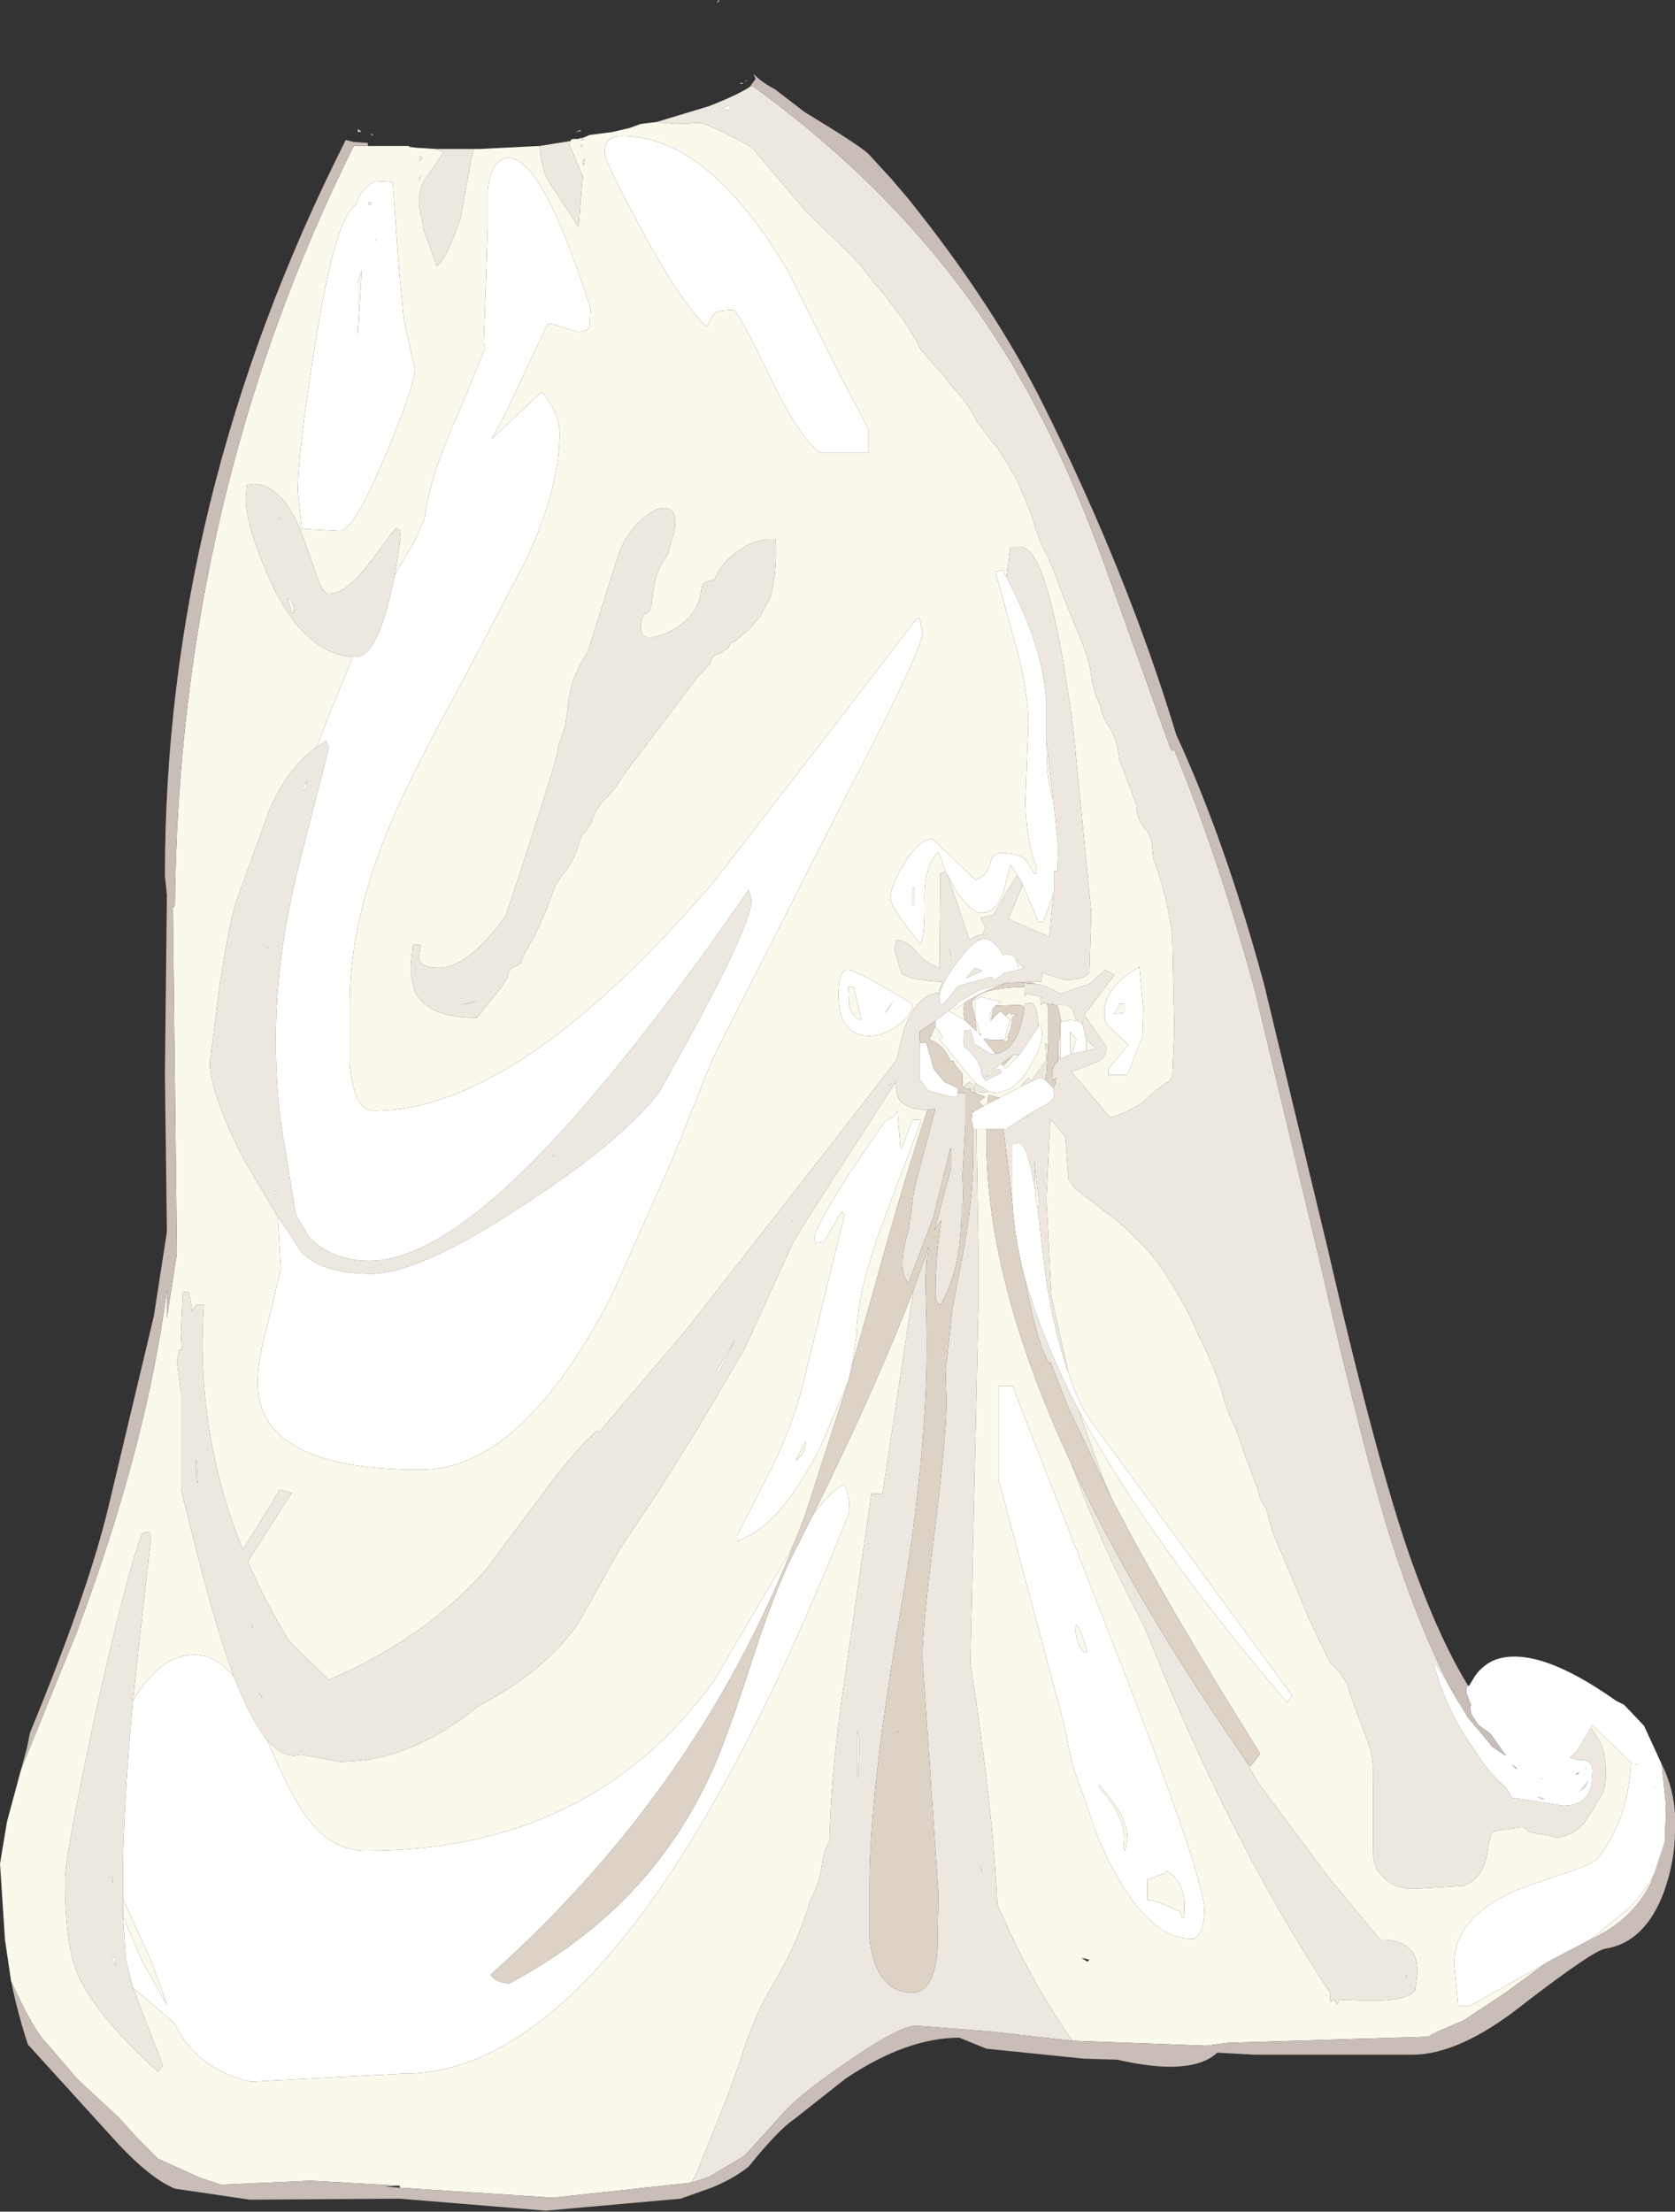
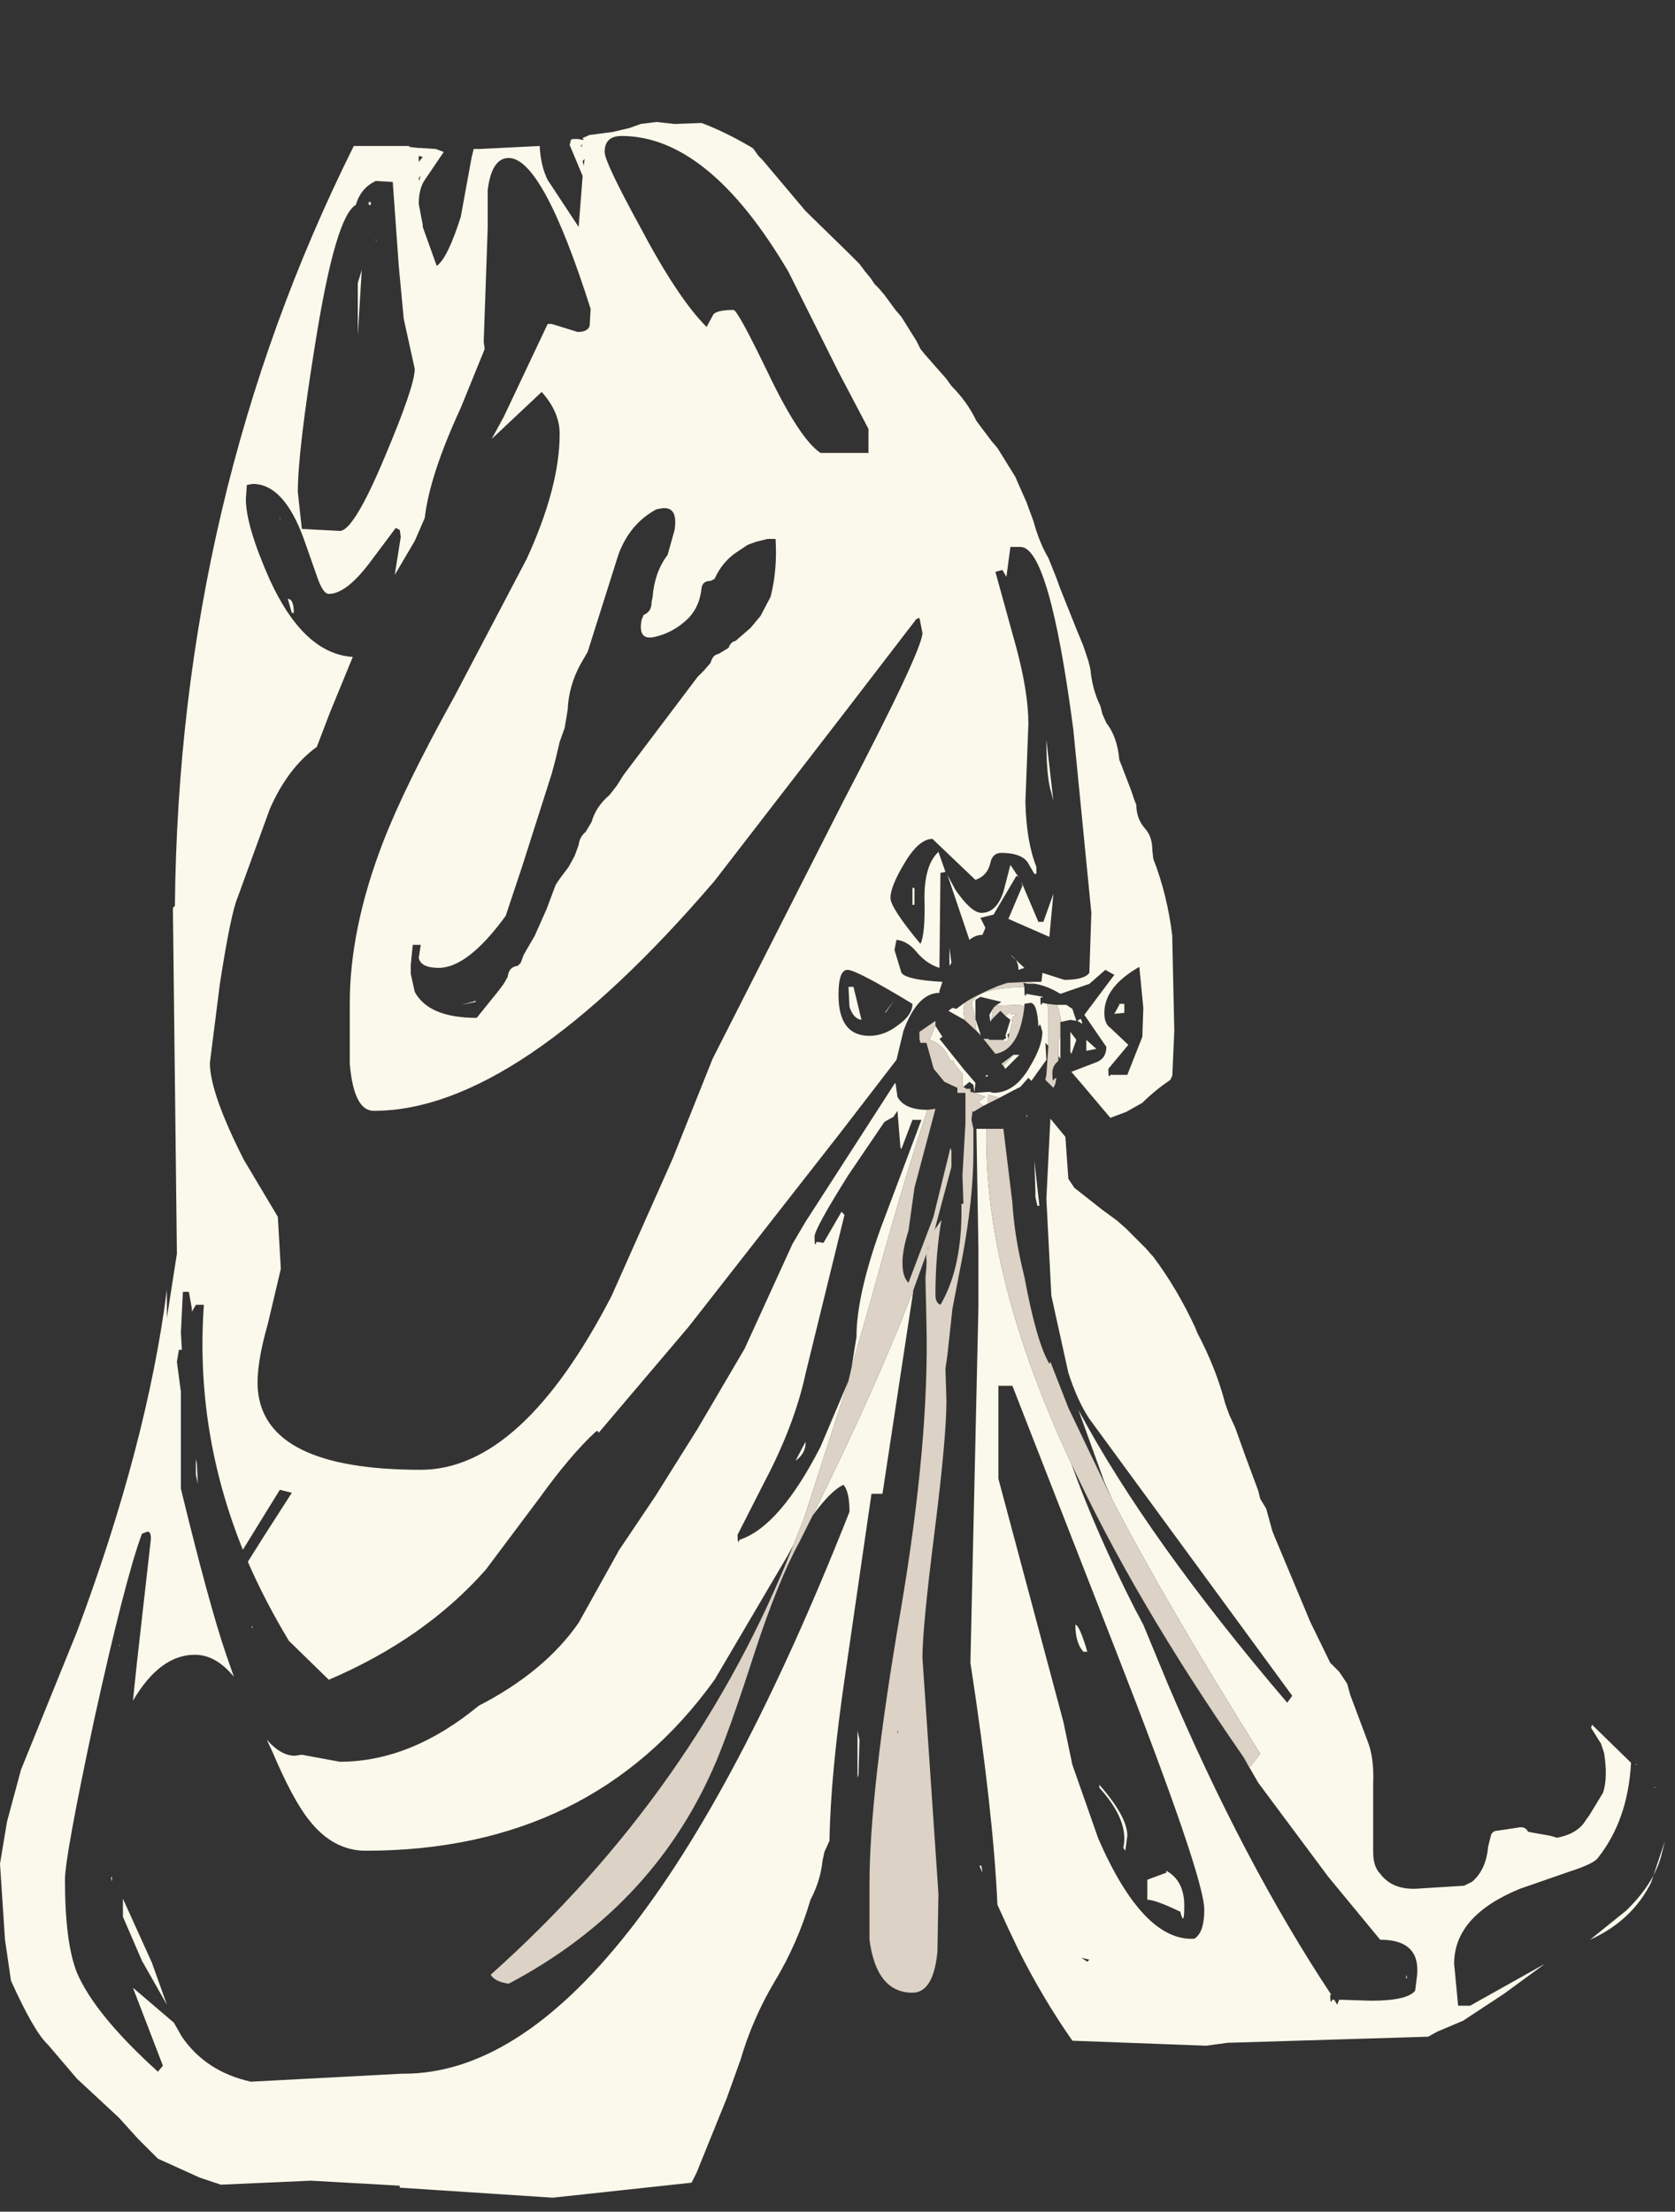
<svg xmlns="http://www.w3.org/2000/svg" height="110.6px" width="83.8px">
  <rect width="100%" height="100%" fill="#333333" stroke="none" />
  <g transform="matrix(1.0, 0.0, 0.0, 1.0, 0.0, 0.0)">
-     <path d="M73.45 85.9 L72.9 85.0 71.9 83.3 71.75 83.3 Q72.45 85.75 73.8 87.55 74.5 88.7 75.35 89.4 L75.65 89.9 76.65 90.05 78.2 90.3 Q79.65 90.3 79.65 88.85 79.8 88.0 79.1 88.0 L79.1 88.05 78.55 87.9 78.9 87.55 79.6 86.4 80.1 87.2 80.25 87.65 Q80.45 88.9 80.2 89.65 L79.5 90.8 79.35 91.0 Q78.95 91.7 77.9 91.9 L77.55 91.8 76.7 91.65 76.45 91.6 Q76.3 91.3 75.9 91.4 L74.9 91.55 Q74.7 91.55 74.6 91.75 L74.45 92.35 Q74.35 93.5 73.65 94.1 L73.25 94.3 70.85 94.45 Q69.65 94.5 69.05 93.7 68.7 93.35 68.7 92.6 L68.7 89.2 Q68.75 87.95 68.45 87.15 L67.55 84.75 67.4 84.2 67.0 83.6 66.55 83.15 65.55 81.1 63.75 76.8 63.65 76.55 63.35 75.45 63.05 74.95 62.95 74.55 62.3 72.8 61.8 71.4 61.5 70.75 61.3 70.2 Q60.85 68.45 59.9 66.65 L59.8 66.4 Q58.9 64.45 57.7 62.85 L57.3 62.4 56.35 61.45 55.9 61.05 55.15 60.5 53.75 59.4 53.45 58.95 53.3 56.85 52.6 56.0 52.55 55.95 52.35 59.95 52.6 64.8 53.45 68.65 Q52.8 66.8 52.35 64.1 L51.9 60.3 52.0 60.3 51.75 58.05 51.75 58.1 51.8 59.55 Q51.4 57.15 50.95 57.15 L50.65 57.2 50.65 59.7 50.65 60.15 50.2 56.45 50.35 56.45 51.35 55.8 51.35 55.9 51.4 55.75 52.5 55.15 52.75 54.85 52.7 54.4 52.8 54.2 52.85 53.9 52.75 53.95 Q52.65 54.2 52.65 53.65 52.65 53.3 52.95 53.05 L52.95 52.8 53.05 52.95 53.6 52.7 54.35 52.55 54.85 52.45 54.35 52.0 54.3 51.8 54.15 51.2 54.1 51.0 54.05 50.95 53.9 51.05 53.85 51.05 53.65 50.45 53.35 50.25 52.85 50.25 52.4 50.2 52.15 50.15 Q52.05 50.45 52.05 49.9 L52.2 49.85 51.35 49.7 Q51.25 50.0 51.25 49.4 L51.25 49.35 51.2 49.15 51.45 49.2 51.8 49.2 Q52.4 49.3 53.05 49.7 L54.5 49.2 55.3 48.5 55.75 48.75 54.25 50.75 55.35 52.35 Q55.35 52.9 54.9 53.1 L53.6 53.6 54.2 54.3 55.55 55.9 56.35 55.6 57.15 55.15 Q57.75 54.55 58.55 54.0 L58.65 53.8 58.75 51.55 58.65 47.0 58.65 46.8 Q58.4 44.75 57.7 42.95 L57.65 42.5 Q57.65 41.85 57.3 41.45 56.85 40.95 56.85 40.25 L56.75 40.0 56.6 39.55 56.1 38.25 56.0 38.0 Q55.9 36.85 55.35 36.15 L55.15 35.7 55.05 35.3 Q54.65 34.5 54.55 33.45 L54.45 33.05 54.2 32.3 53.85 31.45 53.05 29.45 52.85 28.9 52.45 27.9 Q52.0 27.15 51.7 26.05 L51.35 25.1 50.95 24.2 50.8 23.85 49.9 22.4 49.6 22.05 48.85 21.05 Q48.4 20.1 47.6 19.3 L47.35 18.95 46.25 17.7 46.05 17.45 45.85 17.05 45.1 15.85 44.8 15.5 44.25 14.75 43.95 14.4 43.75 14.2 43.55 13.9 43.3 13.6 43.0 13.2 42.45 12.65 40.3 10.55 38.15 8.0 37.95 7.8 37.7 7.45 37.65 7.4 Q36.3 6.6 35.1 6.15 L33.75 6.2 32.85 6.1 35.5 5.3 Q37.0 4.7 37.5 4.35 L37.65 4.3 Q47.05 11.1 51.9 20.5 53.75 23.95 55.55 29.05 L58.6 37.55 58.75 37.5 Q60.95 42.85 62.8 49.6 L65.95 62.75 Q68.45 73.65 69.85 77.8 71.6 83.05 73.45 85.9 M79.35 88.45 L79.3 88.45 79.35 88.4 79.35 88.45 M78.95 88.7 L78.95 88.65 79.0 88.6 79.0 88.65 78.95 88.7 M21.8 7.45 L23.7 7.45 23.6 7.85 23.05 10.85 Q22.4 12.9 21.85 13.3 L21.15 11.35 21.15 11.25 20.95 10.2 Q20.95 9.45 21.25 9.0 L22.2 7.6 21.8 7.45 M27.0 7.3 L28.55 7.05 28.5 7.25 29.15 8.8 28.95 11.35 27.4 9.0 Q27.05 8.3 27.0 7.3 M28.9 6.95 L29.05 6.9 29.15 6.9 29.2 7.0 28.9 6.95 M36.2 5.4 L36.05 5.45 36.55 5.5 36.5 5.25 36.2 5.4 M13.9 60.85 L12.2 58.0 Q10.5 54.65 10.5 53.15 L11.0 49.2 Q11.55 45.65 11.9 44.85 L13.5 40.45 Q14.4 38.4 15.85 37.35 L16.3 37.05 16.45 37.4 15.1 42.7 Q13.8 47.6 13.8 51.95 13.8 54.45 14.1 56.45 L14.8 60.75 15.45 61.85 Q16.6 63.05 18.5 63.05 22.75 63.05 29.95 54.45 33.65 50.05 37.45 44.5 L37.6 45.0 Q37.6 46.45 32.95 54.65 30.95 57.2 26.05 60.35 20.95 63.7 18.55 63.7 15.95 63.7 14.95 62.45 L14.6 61.85 13.9 60.85 M17.65 32.85 Q15.2 32.7 13.5 29.0 12.3 26.3 12.3 24.95 L12.35 24.25 12.65 24.2 Q14.2 24.2 15.2 26.95 L15.85 28.8 Q16.15 29.7 16.45 29.7 17.3 29.7 18.45 28.2 L19.8 26.4 20.0 26.5 20.05 26.85 19.75 28.75 Q18.95 32.85 17.8 32.85 L17.65 32.85 M37.4 27.25 L37.8 27.1 38.4 26.95 38.8 26.95 Q38.9 28.5 38.55 29.85 L38.05 30.8 37.55 31.4 36.8 32.05 Q36.55 32.1 36.45 32.4 L35.95 32.7 Q35.65 32.75 35.55 33.15 L35.2 33.55 34.9 33.85 31.2 38.75 30.85 39.3 30.5 39.75 Q29.8 40.35 29.6 41.1 L29.3 41.6 Q29.0 41.85 28.95 42.25 L28.75 42.8 28.45 43.35 28.0 43.95 27.8 44.25 27.35 45.45 26.75 46.8 26.4 47.4 26.2 47.75 26.05 48.15 25.9 48.3 Q25.45 48.35 25.4 48.85 L25.2 49.2 24.9 49.6 23.85 50.9 Q21.45 50.9 20.75 49.6 L20.55 48.7 20.55 48.25 20.65 47.25 21.05 47.25 20.95 47.9 Q21.05 48.4 21.95 48.4 23.4 48.4 25.3 45.8 L26.1 43.4 27.6 38.7 27.8 37.95 28.0 37.1 28.25 36.4 28.4 35.5 Q28.45 34.3 29.05 33.2 L29.4 32.6 30.95 27.7 Q31.5 26.25 32.7 25.55 32.85 25.45 32.95 25.45 33.95 25.2 33.75 26.5 L33.4 27.75 Q32.75 28.6 32.65 29.85 L32.6 30.1 Q32.6 30.6 32.2 30.75 L32.1 31.0 Q31.9 32.05 32.75 31.85 33.65 31.65 34.35 31.0 35.0 30.4 35.1 29.4 35.15 29.05 35.55 29.05 L35.75 28.95 Q36.15 28.05 36.95 27.55 L37.4 27.25 M47.4 43.75 L48.5 47.0 Q48.8 46.75 49.15 46.75 L49.3 46.4 49.15 46.1 49.05 45.9 49.65 45.75 49.7 45.75 50.85 43.8 50.95 43.85 51.1 44.1 51.15 44.3 50.45 45.95 50.9 46.15 52.5 46.85 52.7 44.7 52.75 44.5 52.75 44.45 52.75 43.55 52.9 43.55 52.95 42.4 52.7 40.05 52.35 37.0 52.35 35.6 Q52.4 32.75 50.35 28.85 L50.55 27.35 51.05 27.35 Q52.5 27.35 53.7 36.5 L54.6 45.65 54.5 48.65 Q54.25 49.0 53.25 49.0 L52.15 48.65 52.15 48.7 52.1 49.1 51.45 49.1 50.4 49.15 49.0 49.5 47.9 50.15 47.9 50.2 47.65 50.4 47.45 50.55 46.8 51.05 46.0 51.6 46.0 51.95 46.05 52.15 46.0 52.15 46.0 53.95 46.45 54.55 47.6 54.85 Q48.1 54.85 47.9 54.7 L47.9 54.65 48.3 54.65 48.3 56.2 48.15 58.8 48.15 58.75 48.2 60.2 48.1 60.2 48.1 59.8 48.1 60.85 Q48.05 63.55 47.05 65.25 46.8 65.15 46.8 64.75 46.8 62.75 47.1 61.0 L46.8 61.45 46.8 61.35 47.6 58.35 47.6 57.55 47.55 57.4 46.7 60.85 45.45 64.15 Q45.15 63.85 45.15 63.15 45.15 62.5 45.45 61.55 L45.75 59.4 46.8 55.45 46.4 55.5 Q45.25 55.5 44.9 54.85 L44.8 54.15 44.75 54.2 40.3 61.1 39.65 62.2 37.25 67.45 34.9 71.45 32.8 74.8 30.95 77.55 30.9 77.65 28.95 81.15 Q27.25 83.6 23.95 85.3 20.55 88.1 17.0 88.1 L15.1 87.75 14.75 87.8 Q14.05 87.8 13.35 87.0 12.55 86.0 11.7 83.85 L11.3 82.7 Q10.45 80.2 9.05 74.45 L9.05 69.6 8.85 68.1 8.95 67.5 9.1 67.5 9.05 66.65 9.15 64.6 9.45 64.6 9.6 65.45 9.6 65.6 9.8 65.25 10.2 65.25 Q9.75 71.55 12.15 77.5 L14.0 74.5 14.6 74.65 13.25 76.75 12.4 78.1 Q13.25 80.05 14.45 82.05 L16.45 84.0 Q21.25 81.95 24.3 78.5 L27.0 74.9 Q28.55 72.75 29.8 71.6 L29.9 71.55 29.95 71.65 34.45 66.35 42.0 56.7 44.85 53.0 45.2 51.55 Q45.9 49.65 47.0 49.65 L47.0 49.55 47.15 49.1 Q45.35 49.0 45.1 48.65 L44.75 47.5 44.85 47.0 Q45.4 47.05 45.85 47.6 46.35 48.2 47.0 48.4 L47.05 43.65 47.3 43.6 47.4 43.75 M28.8 6.6 L29.05 6.5 29.05 6.55 28.8 6.6 M29.15 7.2 L29.1 7.3 29.1 7.35 29.05 7.3 29.15 7.2 M29.2 8.3 L29.15 8.05 29.25 7.95 29.2 8.3 M21.05 8.8 L20.95 9.05 20.95 8.9 21.05 8.8 M21.15 7.85 L20.95 8.1 20.95 7.8 21.15 7.85 M21.8 12.75 L21.8 12.7 21.8 12.75 M14.05 25.95 L14.0 25.9 14.0 25.95 14.05 25.95 M14.7 30.65 Q14.7 29.95 14.4 29.95 L14.6 30.65 14.7 30.65 M15.2 39.45 L15.3 39.5 15.35 39.05 15.15 39.4 15.15 39.45 15.2 39.45 M23.8 50.05 L23.1 50.25 23.8 50.1 23.8 50.05 M27.7 57.75 L27.6 57.85 27.7 57.85 27.7 57.75 M13.5 47.4 L13.3 47.35 13.3 47.4 13.5 47.4 M13.8 59.75 L13.9 59.65 13.7 59.55 13.8 59.75 M9.8 73.75 L9.9 74.2 9.85 73.2 9.8 72.95 9.8 73.75 M6.65 99.4 L8.15 103.3 7.9 103.6 Q4.75 100.75 3.85 98.65 3.25 97.15 3.25 94.0 3.25 92.85 4.7 86.05 6.25 79.0 7.1 76.7 L7.35 76.6 Q7.55 76.55 7.55 76.95 L6.85 83.15 6.65 85.05 Q6.15 90.55 6.15 93.85 L6.15 94.95 6.15 95.85 6.3 98.0 6.65 99.4 M5.95 82.3 L6.0 82.3 6.0 82.25 5.95 82.3 M12.65 81.4 L12.6 81.3 12.6 81.4 12.65 81.4 M12.95 84.65 L13.1 84.9 13.15 84.9 12.95 84.65 M50.55 47.75 L50.4 47.7 50.2 47.75 Q49.7 46.95 49.25 46.95 48.75 46.95 47.85 48.15 47.0 49.35 47.0 49.85 47.0 50.4 47.25 50.15 L47.95 49.3 49.6 48.85 49.8 49.0 50.25 48.65 50.95 48.5 51.25 48.4 50.55 47.75 M51.25 50.35 L51.25 50.2 51.55 50.15 Q51.9 50.15 51.95 51.35 L51.1 52.6 51.0 52.75 50.8 52.75 50.7 52.75 50.1 53.2 49.35 53.75 49.3 53.85 49.45 53.8 49.85 53.45 50.05 53.5 50.1 53.65 49.3 54.05 49.1 53.7 Q49.1 53.05 48.2 52.3 L48.25 51.55 48.55 51.5 48.75 52.2 49.55 52.7 49.8 52.7 Q51.0 52.5 51.25 50.35 M49.5 54.6 L48.75 54.65 48.8 54.15 49.5 54.6 M51.05 54.35 L51.45 53.9 51.6 54.05 52.35 53.0 52.3 52.15 52.45 52.3 52.35 53.75 52.3 54.0 52.1 53.9 Q51.95 53.9 51.05 54.35 M50.6 51.3 L50.6 51.35 50.6 51.3 M50.5 51.65 L50.45 51.95 50.4 51.75 50.5 51.65 M53.6 73.2 Q56.75 80.0 62.2 87.85 L62.95 89.15 66.45 93.85 69.05 97.0 Q71.05 97.0 70.9 98.75 L70.8 99.55 Q70.4 100.05 68.6 100.05 L67.0 100.0 66.9 100.25 66.75 100.0 66.65 100.0 Q66.55 100.3 66.55 99.75 L66.6 99.75 Q62.2 93.1 58.4 84.15 L57.2 81.25 56.75 80.4 Q54.8 76.55 53.6 73.2 M55.65 75.0 L53.45 70.4 52.55 68.1 52.5 68.2 Q51.85 67.1 51.25 63.85 52.1 66.9 53.95 70.5 L55.25 74.1 55.65 75.0 M47.6 48.15 L47.5 47.4 47.5 48.3 47.6 48.15 M48.35 48.9 L48.75 48.4 49.15 48.55 48.35 48.9 M44.7 54.15 L44.8 54.15 44.75 54.0 44.45 54.3 44.7 54.15 M48.2 54.35 L48.5 54.1 48.7 54.25 48.75 54.65 48.55 54.6 48.55 54.45 48.35 54.45 48.2 54.35 M46.75 53.5 L46.8 53.55 47.25 54.1 46.75 53.5 M48.7 55.6 L48.65 55.6 48.65 55.55 48.7 55.6 M48.7 56.45 L48.85 56.45 48.95 62.45 48.95 64.35 48.95 65.35 48.55 83.15 Q49.7 90.65 49.9 95.25 L50.45 96.45 50.95 97.5 Q52.15 99.9 53.65 102.05 L51.8 101.85 49.7 101.6 45.85 101.3 Q45.0 101.3 42.4 103.1 40.0 104.75 39.3 105.55 L37.25 107.8 35.5 108.85 34.6 109.15 34.85 108.65 36.35 104.95 37.05 103.0 Q37.65 100.95 38.75 99.1 39.9 97.2 40.55 95.0 41.05 94.05 41.15 93.05 L41.25 92.6 41.5 92.05 Q41.55 88.7 42.3 83.65 L43.6 74.7 44.15 74.7 45.7 64.5 46.35 62.7 46.35 63.35 46.3 63.9 46.35 66.15 Q46.5 72.1 45.05 80.6 43.5 89.6 43.5 94.25 L43.5 97.0 Q43.85 99.65 45.65 99.65 46.7 99.65 46.9 97.6 L46.95 94.7 46.15 82.9 Q46.15 81.4 46.75 76.65 47.35 71.9 47.35 70.05 L47.3 68.45 47.4 67.75 47.65 65.45 48.15 62.85 Q48.7 59.9 48.7 57.6 L48.7 56.45 M39.6 61.1 L39.65 61.05 39.7 61.05 39.6 61.1 M35.85 68.6 L35.95 68.65 36.8 66.95 35.85 68.6 M44.9 86.55 L44.95 86.65 44.9 86.65 44.9 86.55 M43.0 87.0 L42.9 86.55 42.9 88.9 42.95 88.75 43.0 87.0 M49.0 93.3 L49.15 93.65 49.1 93.3 49.0 93.3 M5.65 94.2 L5.65 93.9 5.6 93.9 5.6 93.85 5.55 93.9 5.6 94.1 5.65 94.15 5.65 94.25 5.65 94.2 M5.6 97.95 L5.8 98.3 5.75 97.85 5.6 97.95 M7.15 101.9 L7.2 101.9 7.15 101.9 M77.3 89.95 L77.15 90.0 76.9 89.85 77.3 89.95 M79.3 89.4 L78.9 89.65 79.05 89.55 79.45 89.05 79.3 89.4 M70.35 98.75 L70.35 98.95 70.4 98.9 70.35 98.75" fill="#ece8df" fill-rule="evenodd" stroke="none" />
-     <path d="M79.6 86.4 L78.9 87.55 78.55 87.9 79.1 88.05 79.1 88.0 Q79.8 88.0 79.65 88.85 79.65 90.3 78.2 90.3 L76.65 90.05 75.65 89.9 75.35 89.4 Q74.5 88.7 73.8 87.55 72.45 85.75 71.75 83.3 L71.9 83.3 72.9 85.0 73.45 85.9 74.55 87.2 74.6 87.3 74.95 87.55 75.35 87.8 74.6 86.75 74.5 86.65 73.95 86.25 73.6 85.7 73.55 85.3 73.6 85.3 73.55 85.15 73.35 84.6 73.4 84.3 73.45 84.3 73.5 84.3 73.8 83.8 Q74.2 83.25 74.8 83.0 76.9 82.25 80.85 85.05 L81.25 85.25 82.25 86.3 83.1 88.15 83.15 88.3 83.15 88.35 83.35 90.3 83.3 92.05 83.1 92.85 Q82.7 94.25 81.35 95.55 L79.55 97.0 77.55 98.05 Q77.4 98.15 77.3 98.2 L73.55 100.3 72.95 100.3 72.75 98.2 Q72.75 95.8 76.05 94.45 L78.5 93.6 Q79.75 93.2 79.95 92.9 81.45 91.0 81.6 88.15 L79.65 86.25 79.6 86.4 M53.85 51.05 L53.9 51.05 54.15 51.2 54.3 51.8 54.35 52.0 54.35 52.55 53.6 52.7 53.05 52.95 53.05 51.75 53.05 51.1 53.1 51.1 53.55 51.0 53.85 51.05 M52.7 54.4 L52.75 54.85 52.5 55.15 51.4 55.75 51.35 55.8 50.35 56.45 50.2 56.45 49.35 56.45 48.85 56.45 48.7 56.45 48.6 56.0 48.65 55.6 48.7 55.6 49.2 55.3 49.4 55.2 50.0 54.9 Q50.65 54.55 51.05 54.35 51.95 53.9 52.1 53.9 L52.3 54.0 52.7 54.4 M50.65 60.15 L50.65 59.7 50.65 57.2 50.95 57.15 Q51.4 57.15 51.8 59.55 L51.8 59.85 51.9 60.3 52.35 64.1 Q52.8 66.8 53.45 68.65 53.9 70.05 54.5 70.95 L64.65 84.8 64.4 85.15 Q57.4 76.95 53.95 70.5 52.1 66.9 51.25 63.85 50.75 61.85 50.65 60.15 M73.9 85.0 L73.95 85.05 73.9 85.0 M77.2 88.95 L77.4 88.95 77.25 88.95 76.8 88.9 77.2 88.95 M75.9 88.45 L75.8 88.35 75.65 88.25 75.85 88.45 75.9 88.45 M79.35 88.45 L79.35 88.4 79.3 88.45 79.35 88.45 M78.95 88.65 L78.85 88.7 78.85 88.75 78.95 88.7 79.0 88.65 79.0 88.6 78.95 88.65 M81.85 88.25 L81.9 88.25 81.85 88.2 81.85 88.25 M36.2 5.4 L36.5 5.25 36.55 5.5 36.05 5.45 36.2 5.4 M35.65 15.8 L35.35 16.35 Q33.9 14.9 32.0 11.3 30.25 8.1 30.25 7.6 30.25 6.8 31.1 6.8 35.45 6.8 39.45 13.6 L41.95 18.6 43.45 21.45 43.45 22.65 41.05 22.65 Q40.0 21.95 38.4 18.6 36.9 15.5 36.7 15.5 35.75 15.5 35.65 15.8 M19.75 28.75 L20.75 27.05 21.25 25.9 Q21.5 23.75 23.05 20.4 L24.25 17.45 24.2 17.1 24.4 11.4 24.4 9.5 Q24.6 7.9 25.45 7.9 27.15 7.9 29.55 15.45 L29.5 16.3 Q29.4 16.6 28.9 16.6 L27.6 16.2 27.4 16.2 25.2 20.85 24.6 21.95 27.1 19.6 Q28.0 20.6 28.0 21.7 28.0 24.35 26.35 27.95 L22.75 34.8 Q20.25 39.3 19.15 42.15 17.5 46.45 17.5 50.15 L17.5 53.2 Q17.7 55.55 18.7 55.55 25.9 55.55 35.75 44.05 L42.2 35.7 45.85 30.95 46.0 30.9 46.15 31.65 Q46.15 32.5 42.15 40.15 L35.65 52.95 33.65 57.95 30.6 64.8 Q26.1 73.5 21.05 73.5 13.25 73.5 12.9 69.5 12.8 68.3 13.4 66.2 L14.05 63.45 13.9 60.85 14.6 61.85 14.95 62.45 Q15.95 63.7 18.55 63.7 20.95 63.7 26.05 60.35 30.95 57.2 32.95 54.65 37.6 46.45 37.6 45.0 L37.45 44.5 Q33.65 50.05 29.95 54.45 22.75 63.05 18.5 63.05 16.6 63.05 15.45 61.85 L14.8 60.75 14.1 56.45 Q13.8 54.45 13.8 51.95 13.8 47.6 15.1 42.7 L16.45 37.4 16.3 37.05 15.85 37.35 16.5 35.65 17.65 32.85 17.8 32.85 Q18.95 32.85 19.75 28.75 M45.65 44.4 L45.65 45.25 45.75 45.25 45.75 44.4 45.65 44.4 M50.95 43.85 L50.55 43.25 50.2 44.6 Q49.85 45.65 49.1 45.65 48.6 45.65 47.8 44.5 L47.4 43.75 47.3 43.6 46.95 42.6 Q46.25 43.25 46.25 44.9 46.3 46.7 46.05 47.2 44.55 45.4 44.55 44.9 44.55 44.35 45.2 43.25 45.95 41.95 46.65 41.95 L48.8 44.0 Q49.4 43.8 49.55 43.15 49.65 42.65 50.1 42.65 51.05 42.65 51.4 43.1 L51.75 43.7 51.85 43.7 51.85 43.35 Q51.35 42.1 51.3 40.1 L51.45 36.2 Q51.45 34.65 50.85 32.4 L49.8 28.6 50.15 28.5 50.35 28.85 Q52.4 32.75 52.35 35.6 L52.35 37.0 Q52.35 38.9 52.6 39.65 L52.7 40.05 52.95 42.4 52.9 43.55 52.75 43.55 52.75 44.45 52.75 44.5 52.7 44.7 52.2 46.1 51.95 46.1 51.1 44.1 50.95 43.85 M11.7 83.85 Q12.55 86.0 13.35 87.0 L13.65 87.65 Q14.65 90.0 15.45 91.0 16.65 92.55 18.3 92.55 29.6 92.55 35.75 84.0 L39.4 77.8 39.7 77.25 Q34.85 89.55 24.55 98.75 24.75 99.1 25.45 99.2 32.55 95.45 35.65 88.5 36.4 86.85 37.75 82.65 38.95 79.0 40.0 77.1 L40.65 75.8 Q41.55 74.55 42.2 74.25 42.5 74.6 42.5 75.6 31.4 103.7 20.2 103.7 L20.1 103.7 12.55 104.1 Q10.3 103.6 9.1 101.85 L8.7 101.15 6.65 99.4 6.3 98.0 6.15 95.85 7.1 98.05 8.35 100.25 7.6 98.15 6.15 94.95 6.15 93.85 Q6.15 90.55 6.65 85.05 8.0 82.75 9.75 82.75 10.8 82.75 11.7 83.85 M47.9 54.65 L47.9 54.7 Q48.1 54.85 47.6 54.85 L46.45 54.55 46.0 53.95 46.0 52.15 46.05 52.15 46.35 52.15 46.7 53.4 46.75 53.5 47.25 54.1 47.9 54.4 47.9 54.65 M46.8 51.05 L47.45 50.55 48.25 51.0 48.85 51.55 49.0 51.7 49.05 51.8 49.05 51.7 48.8 50.95 48.8 50.0 49.05 49.85 50.1 50.1 49.8 50.3 49.7 50.4 49.5 50.75 49.55 51.1 49.6 51.0 50.05 50.55 50.3 50.8 50.55 51.0 50.3 51.8 50.35 51.9 50.2 52.0 50.05 52.0 49.5 52.0 49.45 51.95 49.2 51.95 49.8 52.7 49.55 52.7 48.75 52.2 48.55 51.5 48.25 51.55 48.2 52.3 Q49.1 53.05 49.1 53.7 L49.3 54.05 50.1 53.65 50.05 53.5 49.85 53.45 49.45 53.8 49.35 53.75 50.1 53.2 50.2 53.3 50.3 53.45 51.0 52.75 51.1 52.6 51.95 51.35 52.0 51.25 52.05 51.25 52.15 51.6 Q52.15 52.3 51.55 53.3 50.8 54.65 49.7 54.65 L49.5 54.6 48.8 54.15 48.2 53.45 47.0 51.95 47.15 51.85 46.8 51.3 46.8 51.05 M47.65 50.4 L47.9 50.2 47.9 50.15 49.0 49.5 50.4 49.15 49.95 49.3 Q48.85 49.75 48.25 50.15 L47.85 50.45 47.65 50.4 M19.65 9.1 L19.95 13.3 20.2 15.95 20.75 18.45 Q20.75 19.3 19.25 22.85 17.7 26.55 17.0 26.55 L15.1 26.45 14.9 24.6 Q14.9 22.55 15.8 17.0 16.8 10.8 17.8 10.25 18.05 9.4 18.8 9.05 L19.65 9.1 M18.45 10.1 L18.45 10.25 18.55 10.25 18.55 10.1 18.45 10.1 M17.9 14.15 L17.9 16.75 18.1 13.5 17.9 14.15 M18.85 12.1 L18.8 11.95 18.8 12.0 18.85 12.1 M15.2 39.45 L15.15 39.45 15.15 39.4 15.35 39.05 15.3 39.5 15.2 39.45 M13.8 59.75 L13.7 59.55 13.9 59.65 13.8 59.75 M13.5 47.4 L13.3 47.4 13.3 47.35 13.5 47.4 M27.7 57.75 L27.7 57.85 27.6 57.85 27.7 57.75 M12.95 84.65 L13.15 84.9 13.1 84.9 12.95 84.65 M56.0 50.2 L56.0 50.25 55.75 50.7 56.25 50.65 56.25 50.2 56.0 50.2 M50.95 48.5 L50.25 48.65 49.8 49.0 49.6 48.85 47.95 49.3 47.25 50.15 Q47.0 50.4 47.0 49.85 47.0 49.35 47.85 48.15 48.75 46.95 49.25 46.95 49.7 46.95 50.2 47.75 L50.4 47.7 50.55 47.75 Q50.95 48.0 50.95 48.45 L50.95 48.5 M55.55 51.4 Q55.25 51.2 55.25 50.65 55.25 49.35 57.0 48.35 L57.2 50.4 57.15 51.85 56.4 53.75 55.55 53.75 Q55.45 54.0 55.45 53.45 L56.45 52.25 55.55 51.4 M53.6 52.7 L53.85 52.0 53.55 51.6 53.55 52.6 53.6 52.7 M48.35 48.9 L49.15 48.55 48.75 48.4 48.35 48.9 M42.4 48.5 Q42.85 48.5 45.65 50.2 45.65 50.75 44.95 51.25 44.25 51.8 43.5 51.8 41.95 51.8 41.95 49.75 41.95 48.5 42.4 48.5 M42.45 49.35 L42.5 50.35 Q42.7 50.95 43.1 51.0 L42.7 49.35 42.45 49.35 M44.3 50.65 L44.75 50.0 44.3 50.6 44.3 50.65 M44.7 54.15 L44.45 54.3 44.75 54.0 44.8 54.15 44.7 54.15 M39.6 61.1 L39.7 61.05 39.65 61.05 39.6 61.1 M42.45 69.05 L41.05 72.35 Q39.0 76.35 37.0 77.0 36.9 77.3 36.9 76.75 L38.25 74.1 Q39.75 71.25 40.3 68.7 L42.25 60.75 42.1 60.6 41.2 62.15 40.85 62.1 Q40.75 62.45 40.75 61.85 40.75 61.45 42.45 58.75 L44.25 56.1 44.7 55.85 44.9 55.55 45.05 57.4 45.1 57.45 45.65 56.0 46.1 56.0 44.05 61.45 Q42.85 64.8 42.85 66.85 L42.6 68.4 42.45 69.05 M40.3 72.1 L39.8 73.05 Q40.35 72.65 40.3 72.05 L40.3 72.1 M35.85 68.6 L36.8 66.95 35.95 68.65 35.85 68.6 M50.65 69.3 L55.75 82.35 Q60.25 93.85 60.25 95.5 60.25 96.65 59.75 96.95 57.2 97.1 54.95 91.95 L53.65 88.25 53.2 86.1 49.95 73.95 49.95 69.3 50.65 69.3 M54.4 82.6 Q54.0 81.25 53.8 81.25 53.8 82.15 54.2 82.6 L54.4 82.6 M59.25 95.3 Q59.25 94.05 58.35 93.55 L58.35 93.65 57.4 94.0 57.4 95.0 Q57.8 95.0 59.05 95.6 59.25 96.4 59.25 95.3 M56.4 91.8 Q56.4 90.85 55.0 89.25 L55.0 89.4 Q56.5 91.05 56.2 92.4 L56.3 92.55 56.4 91.8 M5.6 93.9 L5.65 93.9 5.65 94.2 5.65 94.15 5.6 94.1 5.6 93.9 M5.6 97.95 L5.75 97.85 5.8 98.3 5.6 97.95 M82.75 89.4 L82.8 89.4 82.8 89.35 82.75 89.4 M79.3 89.4 L79.45 89.05 79.05 89.55 78.9 89.65 79.3 89.4 M77.3 89.95 L76.9 89.85 77.15 90.0 77.3 89.95" fill="#ffffff" fill-rule="evenodd" stroke="none" />
    <path d="M32.85 6.1 L33.75 6.2 35.1 6.15 Q36.3 6.6 37.65 7.4 L37.7 7.45 37.95 7.8 38.15 8.0 40.3 10.55 42.45 12.65 43.0 13.2 43.3 13.6 43.55 13.9 43.75 14.2 43.95 14.4 44.25 14.75 44.8 15.5 45.1 15.85 45.85 17.05 46.05 17.45 46.25 17.7 47.35 18.95 47.6 19.3 Q48.4 20.1 48.85 21.05 L49.6 22.05 49.9 22.4 50.8 23.85 50.95 24.2 51.35 25.1 51.7 26.05 Q52.0 27.15 52.45 27.9 L52.85 28.9 53.05 29.45 53.85 31.45 54.2 32.3 54.45 33.05 54.55 33.45 Q54.65 34.5 55.05 35.3 L55.15 35.7 55.35 36.15 Q55.9 36.85 56.0 38.0 L56.1 38.25 56.6 39.55 56.75 40.0 56.85 40.25 Q56.85 40.95 57.3 41.45 57.65 41.85 57.65 42.5 L57.7 42.95 Q58.4 44.75 58.65 46.8 L58.65 47.0 58.75 51.55 58.65 53.8 58.55 54.0 Q57.75 54.55 57.15 55.15 L56.35 55.6 55.55 55.9 54.2 54.3 53.6 53.6 54.9 53.1 Q55.35 52.9 55.35 52.35 L54.25 50.75 55.75 48.75 55.3 48.5 54.5 49.2 53.05 49.7 Q52.4 49.3 51.8 49.2 L51.45 49.1 52.1 49.1 52.15 48.7 52.15 48.65 53.25 49.0 Q54.25 49.0 54.5 48.65 L54.6 45.65 53.7 36.5 Q52.5 27.35 51.05 27.35 L50.55 27.35 50.35 28.85 50.15 28.5 49.8 28.6 50.85 32.4 Q51.45 34.65 51.45 36.2 L51.3 40.1 Q51.35 42.1 51.85 43.35 L51.85 43.7 51.75 43.7 51.4 43.1 Q51.05 42.65 50.1 42.65 49.65 42.65 49.55 43.15 49.4 43.8 48.8 44.0 L46.65 41.95 Q45.95 41.95 45.2 43.25 44.55 44.35 44.55 44.9 44.55 45.4 46.05 47.2 46.3 46.7 46.25 44.9 46.25 43.25 46.95 42.6 L47.3 43.6 47.05 43.65 47.0 48.4 Q46.35 48.2 45.85 47.6 45.4 47.05 44.85 47.0 L44.75 47.5 45.1 48.65 Q45.35 49.0 47.15 49.1 L47.0 49.55 47.0 49.65 Q45.9 49.65 45.2 51.55 L44.85 53.0 42.0 56.7 34.45 66.35 29.95 71.65 29.9 71.55 29.8 71.6 Q28.55 72.75 27.0 74.9 L24.3 78.5 Q21.25 81.95 16.45 84.0 L14.45 82.05 Q13.25 80.05 12.4 78.1 L13.25 76.75 14.6 74.65 14.0 74.5 12.15 77.5 Q9.75 71.55 10.2 65.25 L9.8 65.25 9.6 65.6 9.6 65.45 9.45 64.6 9.15 64.6 9.05 66.65 9.1 67.5 8.95 67.5 8.85 68.1 9.05 69.6 9.05 74.45 Q10.45 80.2 11.3 82.7 L11.7 83.85 Q10.8 82.75 9.75 82.75 8.0 82.75 6.65 85.05 L6.85 83.15 7.55 76.95 Q7.55 76.55 7.35 76.6 L7.1 76.7 Q6.25 79.0 4.7 86.05 3.25 92.85 3.25 94.0 3.25 97.15 3.85 98.65 4.75 100.75 7.9 103.6 L8.15 103.3 6.65 99.4 8.7 101.15 9.1 101.85 Q10.3 103.6 12.55 104.1 L20.1 103.7 20.2 103.7 Q31.4 103.7 42.5 75.6 42.5 74.6 42.2 74.25 41.55 74.55 40.65 75.8 43.85 69.35 45.7 64.5 L44.15 74.7 43.6 74.7 42.3 83.65 Q41.55 88.7 41.5 92.05 L41.25 92.6 41.15 93.05 Q41.05 94.05 40.55 95.0 39.9 97.2 38.75 99.1 37.65 100.95 37.05 103.0 L36.35 104.95 34.85 108.65 34.6 109.15 27.65 109.9 20.0 109.4 20.0 109.3 15.55 109.05 11.05 109.25 10.0 108.9 7.9 107.95 6.9 106.95 5.95 105.9 3.85 103.95 2.4 102.25 Q1.7 101.6 0.55 99.05 L0.25 97.0 0.0 93.2 0.35 91.1 1.05 88.5 3.85 81.6 Q7.35 72.25 8.35 64.5 L8.35 65.9 8.85 62.7 8.65 45.4 8.75 45.3 Q8.95 24.85 17.7 7.3 L18.4 7.3 20.45 7.3 20.5 7.35 20.95 7.4 21.05 7.4 21.8 7.45 22.2 7.6 21.25 9.0 Q20.95 9.45 20.95 10.2 L21.15 11.25 21.15 11.35 21.85 13.3 Q22.4 12.9 23.05 10.85 L23.6 7.85 23.7 7.45 24.0 7.45 27.0 7.3 Q27.05 8.3 27.4 9.0 L28.95 11.35 29.15 8.8 28.5 7.25 28.55 7.05 Q28.55 6.95 28.7 6.95 L28.9 6.95 29.2 7.0 29.15 6.9 29.5 6.75 30.65 6.6 31.5 6.4 32.05 6.2 32.85 6.1 M51.25 49.35 L51.25 49.4 Q51.25 50.0 51.35 49.7 L52.2 49.85 52.05 49.9 Q52.05 50.45 52.15 50.15 L52.4 50.2 52.45 50.55 52.45 52.0 52.45 52.3 52.3 52.15 52.35 53.0 51.6 54.05 51.45 53.9 51.05 54.35 Q50.65 54.55 50.0 54.9 L49.45 54.75 49.4 55.2 49.2 55.3 48.95 55.1 49.3 54.85 48.75 54.65 49.5 54.6 49.7 54.65 Q50.8 54.65 51.55 53.3 52.15 52.3 52.15 51.6 L52.05 51.25 52.0 51.25 51.95 51.35 Q51.9 50.15 51.55 50.15 L51.25 50.2 51.25 50.35 51.05 50.25 49.8 50.3 50.1 50.1 49.05 49.85 48.8 50.0 48.8 50.95 49.05 51.7 49.0 51.7 48.85 51.55 48.8 51.05 48.7 50.5 48.65 50.35 Q48.55 50.1 48.75 49.95 49.2 49.4 51.25 49.35 M52.85 50.25 L53.35 50.25 53.65 50.45 53.85 51.05 53.55 51.0 53.1 51.1 52.95 50.4 52.85 50.25 M53.9 51.05 L54.05 50.95 54.1 51.0 54.15 51.2 53.9 51.05 M54.35 52.0 L54.85 52.45 54.35 52.55 54.35 52.0 M53.05 52.95 L52.95 52.8 52.95 52.1 53.05 51.75 53.05 52.95 M51.4 55.75 L51.35 55.9 51.35 55.8 51.4 55.75 M51.8 59.55 L51.75 58.1 51.75 58.05 52.0 60.3 51.9 60.3 51.8 59.85 51.8 59.55 M53.45 68.65 L52.6 64.8 52.35 59.95 52.55 55.95 52.6 56.0 53.3 56.85 53.45 58.95 53.75 59.4 55.15 60.5 55.9 61.05 56.35 61.45 57.3 62.4 57.7 62.85 Q58.9 64.45 59.8 66.4 L59.9 66.65 Q60.85 68.45 61.3 70.2 L61.5 70.75 61.8 71.4 62.3 72.8 62.95 74.55 63.05 74.95 63.35 75.45 63.65 76.55 63.75 76.8 65.55 81.1 66.55 83.15 67.0 83.6 67.4 84.2 67.55 84.75 68.45 87.15 Q68.75 87.95 68.7 89.2 L68.7 92.6 Q68.7 93.35 69.05 93.7 69.65 94.5 70.85 94.45 L73.25 94.3 73.65 94.1 Q74.35 93.5 74.45 92.35 L74.6 91.75 Q74.7 91.55 74.9 91.55 L75.9 91.4 Q76.3 91.3 76.45 91.6 L76.7 91.65 77.55 91.8 77.9 91.9 Q78.95 91.7 79.35 91.0 L79.5 90.8 80.2 89.65 Q80.45 88.9 80.25 87.65 L80.1 87.2 79.6 86.4 79.65 86.25 81.6 88.15 Q81.45 91.0 79.95 92.9 79.75 93.2 78.5 93.6 L76.05 94.45 Q72.75 95.8 72.75 98.2 L72.95 100.3 73.55 100.3 77.3 98.2 75.25 99.7 73.2 101.05 71.9 101.6 71.45 101.85 61.6 102.15 61.45 102.15 60.35 102.3 53.65 102.05 Q52.15 99.9 50.95 97.5 L50.45 96.45 49.9 95.25 Q49.7 90.65 48.55 83.15 L48.95 65.35 48.95 64.35 48.95 62.45 48.85 56.45 49.35 56.45 Q49.2 63.8 53.6 73.2 54.8 76.55 56.75 80.4 L57.2 81.25 58.4 84.15 Q62.2 93.1 66.6 99.75 L66.55 99.75 Q66.55 100.3 66.65 100.0 L66.75 100.0 66.9 100.25 67.0 100.0 68.6 100.05 Q70.4 100.05 70.8 99.55 L70.9 98.75 Q71.05 97.0 69.05 97.0 L66.45 93.85 62.95 89.15 62.2 87.85 62.55 88.35 63.05 87.7 Q58.35 80.2 55.65 75.0 L55.25 74.1 53.95 70.5 Q57.4 76.95 64.4 85.15 L64.65 84.8 54.5 70.95 Q53.9 70.05 53.45 68.65 M79.55 97.0 L81.35 95.55 Q82.7 94.25 83.1 92.85 L83.3 92.05 82.6 94.15 Q81.65 96.05 79.55 97.0 M81.85 88.25 L81.85 88.2 81.9 88.25 81.85 88.25 M13.9 60.85 L14.05 63.45 13.4 66.2 Q12.8 68.3 12.9 69.5 13.25 73.5 21.05 73.5 26.1 73.5 30.6 64.8 L33.65 57.95 35.65 52.95 42.15 40.15 Q46.15 32.5 46.15 31.65 L46.0 30.9 45.85 30.95 42.2 35.7 35.75 44.05 Q25.9 55.55 18.7 55.55 17.7 55.55 17.5 53.2 L17.5 50.15 Q17.5 46.45 19.15 42.15 20.25 39.3 22.75 34.8 L26.35 27.95 Q28.0 24.35 28.0 21.7 28.0 20.6 27.1 19.6 L24.6 21.95 25.2 20.85 27.4 16.2 27.6 16.2 28.9 16.6 Q29.4 16.6 29.5 16.3 L29.55 15.45 Q27.15 7.9 25.45 7.9 24.6 7.9 24.4 9.5 L24.4 11.4 24.2 17.1 24.25 17.45 23.05 20.4 Q21.5 23.75 21.25 25.9 L20.75 27.05 19.75 28.75 20.05 26.85 20.0 26.5 19.8 26.4 18.45 28.2 Q17.3 29.7 16.45 29.7 16.15 29.7 15.85 28.8 L15.2 26.95 Q14.2 24.2 12.65 24.2 L12.35 24.25 12.3 24.95 Q12.3 26.3 13.5 29.0 15.2 32.7 17.65 32.85 L16.5 35.65 15.85 37.35 Q14.4 38.4 13.5 40.45 L11.9 44.85 Q11.55 45.65 11.0 49.2 L10.5 53.15 Q10.5 54.65 12.2 58.0 L13.9 60.85 M35.65 15.8 Q35.75 15.5 36.7 15.5 36.9 15.5 38.4 18.6 40.0 21.95 41.05 22.65 L43.45 22.65 43.45 21.45 41.95 18.6 39.45 13.6 Q35.45 6.8 31.1 6.8 30.25 6.8 30.25 7.6 30.25 8.1 32.0 11.3 33.9 14.9 35.35 16.35 L35.65 15.8 M37.4 27.25 L36.95 27.55 Q36.15 28.05 35.75 28.95 L35.55 29.05 Q35.15 29.05 35.1 29.4 35.0 30.4 34.35 31.0 33.65 31.65 32.75 31.85 31.9 32.05 32.1 31.0 L32.2 30.75 Q32.6 30.6 32.6 30.1 L32.65 29.85 Q32.75 28.6 33.4 27.75 L33.75 26.5 Q33.95 25.2 32.95 25.45 32.85 25.45 32.7 25.55 31.5 26.25 30.95 27.7 L29.4 32.6 29.05 33.2 Q28.45 34.3 28.4 35.5 L28.25 36.4 28.0 37.1 27.8 37.95 27.6 38.7 26.1 43.4 25.3 45.8 Q23.4 48.4 21.95 48.4 21.05 48.4 20.95 47.9 L21.05 47.25 20.65 47.25 20.55 48.25 20.55 48.7 20.75 49.6 Q21.45 50.9 23.85 50.9 L24.9 49.6 25.2 49.2 25.4 48.85 Q25.45 48.35 25.9 48.3 L26.05 48.15 26.2 47.75 26.4 47.4 26.75 46.8 27.35 45.45 27.8 44.25 28.0 43.95 28.45 43.35 28.75 42.8 28.95 42.25 Q29.0 41.85 29.3 41.6 L29.6 41.1 Q29.8 40.35 30.5 39.75 L30.85 39.3 31.2 38.75 34.9 33.85 35.2 33.55 35.55 33.15 Q35.65 32.75 35.95 32.7 L36.45 32.4 Q36.55 32.1 36.8 32.05 L37.55 31.4 38.05 30.8 38.55 29.85 Q38.9 28.5 38.8 26.95 L38.4 26.95 37.8 27.1 37.4 27.25 M47.4 43.75 L47.8 44.5 Q48.6 45.65 49.1 45.65 49.85 45.65 50.2 44.6 L50.55 43.25 50.95 43.85 50.85 43.8 49.7 45.75 49.65 45.75 49.05 45.9 49.15 46.1 49.3 46.4 49.15 46.75 Q48.8 46.75 48.5 47.0 L47.4 43.75 M45.65 44.4 L45.75 44.4 45.75 45.25 45.65 45.25 45.65 44.4 M51.1 44.1 L51.95 46.1 52.2 46.1 52.7 44.7 52.5 46.85 50.9 46.15 50.45 45.95 51.15 44.3 51.1 44.1 M52.75 44.45 L52.75 43.55 52.75 44.45 M52.7 40.05 L52.6 39.65 Q52.35 38.9 52.35 37.0 L52.7 40.05 M13.35 87.0 Q14.05 87.8 14.75 87.8 L15.1 87.75 17.0 88.1 Q20.55 88.1 23.95 85.3 27.25 83.6 28.95 81.15 L30.9 77.65 30.95 77.55 32.8 74.8 34.9 71.45 37.25 67.45 39.65 62.2 40.3 61.1 44.75 54.2 44.8 54.15 44.9 54.85 Q45.25 55.5 46.4 55.5 45.2 59.05 43.7 64.55 L42.6 68.4 42.85 66.85 Q42.85 64.8 44.05 61.45 L46.1 56.0 45.65 56.0 45.1 57.45 45.05 57.4 44.9 55.55 44.7 55.85 44.25 56.1 42.45 58.75 Q40.75 61.45 40.75 61.85 40.75 62.45 40.85 62.1 L41.2 62.15 42.1 60.6 42.25 60.75 40.3 68.7 Q39.75 71.25 38.25 74.1 L36.9 76.75 Q36.9 77.3 37.0 77.0 39.0 76.35 41.05 72.35 L42.45 69.05 40.25 75.85 39.7 77.25 39.4 77.8 35.75 84.0 Q29.6 92.55 18.3 92.55 16.65 92.55 15.45 91.0 14.65 90.0 13.65 87.65 L13.35 87.0 M46.8 61.35 L46.8 61.45 46.75 61.55 46.8 61.35 M47.45 50.55 L47.65 50.4 47.85 50.45 48.25 50.15 48.2 50.55 48.25 51.0 47.45 50.55 M29.2 8.3 L29.25 7.95 29.15 8.05 29.2 8.3 M29.15 7.2 L29.05 7.3 29.1 7.35 29.1 7.3 29.15 7.2 M18.45 10.1 L18.55 10.1 18.55 10.25 18.45 10.25 18.45 10.1 M19.65 9.1 L18.8 9.05 Q18.05 9.4 17.8 10.25 16.8 10.8 15.8 17.0 14.9 22.55 14.9 24.6 L15.1 26.45 17.0 26.55 Q17.7 26.55 19.25 22.85 20.75 19.3 20.75 18.45 L20.2 15.95 19.95 13.3 19.65 9.1 M21.15 7.85 L20.95 7.8 20.95 8.1 21.15 7.85 M21.05 8.8 L20.95 8.9 20.95 9.05 21.05 8.8 M21.8 12.75 L21.8 12.7 21.8 12.75 M18.85 12.1 L18.8 12.0 18.8 11.95 18.85 12.1 M17.9 14.15 L18.1 13.5 17.9 16.75 17.9 14.15 M14.7 30.65 L14.6 30.65 14.4 29.95 Q14.7 29.95 14.7 30.65 M14.05 25.95 L14.0 25.95 14.0 25.9 14.05 25.95 M23.8 50.05 L23.8 50.1 23.1 50.25 23.8 50.05 M9.8 73.75 L9.8 72.95 9.85 73.2 9.9 74.2 9.8 73.75 M12.65 81.4 L12.6 81.4 12.6 81.3 12.65 81.4 M5.95 82.3 L6.0 82.25 6.0 82.3 5.95 82.3 M56.0 50.2 L56.25 50.2 56.25 50.65 55.75 50.7 56.0 50.25 56.0 50.2 M50.55 47.75 L51.25 48.4 50.95 48.5 50.95 48.45 Q50.95 48.0 50.55 47.75 M50.3 50.8 L50.55 50.6 50.55 50.75 50.65 50.7 50.9 50.75 50.85 50.75 50.65 50.85 50.6 51.3 50.6 51.35 50.5 51.65 50.4 51.75 50.45 51.95 50.4 52.05 50.3 52.1 50.2 52.0 50.35 51.9 50.3 51.8 50.55 51.0 50.3 50.8 M49.6 51.0 L49.55 51.1 49.5 50.75 49.7 50.4 49.6 50.95 49.6 51.0 M50.7 52.75 L50.8 52.75 51.0 52.75 50.3 53.45 50.2 53.3 50.7 52.75 M49.45 53.8 L49.3 53.85 49.35 53.75 49.45 53.8 M53.6 52.7 L53.55 52.6 53.55 51.6 53.85 52.0 53.6 52.7 M55.55 51.4 L56.45 52.25 55.45 53.45 Q55.45 54.0 55.55 53.75 L56.4 53.75 57.15 51.85 57.2 50.4 57.0 48.35 Q55.25 49.35 55.25 50.65 55.25 51.2 55.55 51.4 M47.6 48.15 L47.5 48.3 47.5 47.4 47.6 48.15 M44.3 50.65 L44.3 50.6 44.75 50.0 44.3 50.65 M42.45 49.35 L42.7 49.35 43.1 51.0 Q42.7 50.95 42.5 50.35 L42.45 49.35 M42.4 48.5 Q41.95 48.5 41.95 49.75 41.95 51.8 43.5 51.8 44.25 51.8 44.95 51.25 45.65 50.75 45.65 50.2 42.85 48.5 42.4 48.5 M46.8 51.3 L47.15 51.85 47.0 51.95 48.2 53.45 48.8 54.15 48.75 54.65 48.7 54.25 48.5 54.1 48.2 54.35 48.15 54.3 48.15 54.25 48.15 53.7 47.75 53.2 47.7 53.05 47.55 53.05 Q47.2 52.2 46.5 52.0 L46.8 51.3 M46.35 63.35 L46.35 62.7 46.45 62.3 46.35 63.35 M40.3 72.1 L40.3 72.05 Q40.35 72.65 39.8 73.05 L40.3 72.1 M43.0 87.0 L42.95 88.75 42.9 88.9 42.9 86.55 43.0 87.0 M50.65 69.3 L49.95 69.3 49.95 73.95 53.2 86.1 53.65 88.25 54.95 91.95 Q57.2 97.1 59.75 96.95 60.25 96.65 60.25 95.5 60.25 93.85 55.75 82.35 L50.65 69.3 M54.4 82.6 L54.2 82.6 Q53.8 82.15 53.8 81.25 54.0 81.25 54.4 82.6 M56.4 91.8 L56.3 92.55 56.2 92.4 Q56.5 91.05 55.0 89.4 L55.0 89.25 Q56.4 90.85 56.4 91.8 M59.25 95.3 Q59.25 96.4 59.05 95.6 57.8 95.0 57.4 95.0 L57.4 94.0 58.35 93.65 58.35 93.55 Q59.25 94.05 59.25 95.3 M49.0 93.3 L49.1 93.3 49.15 93.65 49.0 93.3 M54.4 98.1 L54.5 98.0 54.1 97.9 54.4 98.1 M5.65 94.2 L5.65 94.25 5.65 94.15 5.65 94.2 M5.6 94.1 L5.55 93.9 5.6 93.85 5.6 93.9 5.6 94.1 M6.15 95.85 L6.15 94.95 7.6 98.15 8.35 100.25 7.1 98.05 6.15 95.85 M7.15 101.9 L7.2 101.9 7.15 101.9 M82.75 89.4 L82.8 89.35 82.8 89.4 82.75 89.4 M70.35 98.75 L70.4 98.9 70.35 98.95 70.35 98.75" fill="#faf9eb" fill-rule="evenodd" stroke="none" />
-     <path d="M73.45 85.9 Q71.6 83.05 69.85 77.8 68.45 73.65 65.95 62.75 L62.8 49.6 Q60.95 42.85 58.75 37.5 L58.6 37.55 55.55 29.05 Q53.75 23.95 51.9 20.5 47.05 11.1 37.65 4.3 L37.5 4.35 37.8 3.95 37.7 3.7 Q38.15 4.15 38.75 4.45 L40.25 5.6 Q43.05 7.3 43.45 7.7 L44.6 8.95 45.45 9.95 Q49.75 15.3 52.25 20.35 56.45 28.8 58.85 36.75 61.3 42.05 63.25 49.25 L66.45 62.55 Q69.1 74.05 70.85 78.7 72.1 82.1 73.45 84.3 L73.4 84.3 73.35 84.6 73.55 85.15 73.6 85.3 73.55 85.3 73.6 85.7 73.95 86.25 74.5 86.65 74.6 86.75 75.35 87.8 74.95 87.55 74.6 87.3 74.55 87.2 73.45 85.9 M77.3 98.2 Q77.4 98.15 77.55 98.05 L79.55 97.0 Q81.65 96.05 82.6 94.15 L83.3 92.05 83.35 90.3 83.15 88.35 83.15 88.3 83.1 88.15 83.2 88.35 Q83.9 89.85 83.8 91.55 83.8 93.05 83.25 94.6 82.3 97.15 80.3 97.45 79.7 97.55 76.25 100.2 73.05 102.75 70.65 102.75 L62.8 102.75 60.9 102.65 Q59.6 103.85 55.9 103.0 L54.25 102.95 49.35 102.45 48.0 101.9 Q45.35 101.9 42.3 103.95 L39.7 106.0 Q38.95 106.5 37.45 108.35 36.7 108.95 35.6 109.4 L34.05 109.95 27.3 110.55 20.0 109.95 12.5 110.0 8.75 109.45 Q7.55 108.95 5.95 107.25 L1.45 102.3 1.4 102.25 Q0.9 100.75 0.55 99.05 1.7 101.6 2.4 102.25 L3.85 103.95 5.95 105.9 6.9 106.95 7.9 107.95 10.0 108.9 11.05 109.25 15.55 109.05 20.0 109.3 19.25 109.35 20.0 109.4 27.65 109.9 34.6 109.15 35.5 108.85 37.25 107.8 39.3 105.55 Q40.0 104.75 42.4 103.1 45.0 101.3 45.85 101.3 L49.7 101.6 51.8 101.85 53.65 102.05 60.35 102.3 61.45 102.15 61.6 102.15 71.45 101.85 71.9 101.6 73.2 101.05 75.25 99.7 77.3 98.2 M75.9 88.45 L75.85 88.45 75.65 88.25 75.8 88.35 75.9 88.45 M77.2 88.95 L76.8 88.9 77.25 88.95 77.4 88.95 77.2 88.95 M78.95 88.7 L78.85 88.75 78.85 88.7 78.95 88.65 78.95 88.7 M1.05 88.5 L1.35 87.4 1.5 86.65 Q4.45 79.5 5.45 75.25 L7.7 65.8 8.35 61.6 8.25 53.7 8.35 44.75 8.25 43.8 Q8.25 24.9 17.3 7.0 L17.7 7.1 18.4 7.15 18.4 7.3 17.7 7.3 Q8.95 24.85 8.75 45.3 L8.65 45.4 8.85 62.7 8.35 65.9 8.35 64.5 Q7.35 72.25 3.85 81.6 L1.05 88.5 M37.25 4.1 L37.35 4.0 37.35 4.05 37.25 4.1 M35.85 0.15 L35.95 0.0 36.0 0.05 35.85 0.15 M18.65 6.8 L18.55 6.7 18.65 6.7 18.65 6.8 M17.9 6.45 L18.05 6.55 18.05 6.6 17.9 6.6 17.9 6.45" fill="#c8beb7" fill-rule="evenodd" stroke="none" />
-     <path d="M37.25 4.1 L37.2 4.15 37.25 4.1 M37.1 4.15 L37.2 4.15 37.1 4.2 37.0 4.15 37.1 4.15 M34.05 5.45 L33.8 5.55 34.05 5.45" fill="#f2f0ea" fill-rule="evenodd" stroke="none" />
    <path d="M51.8 49.2 L51.45 49.2 51.2 49.15 51.25 49.35 Q49.2 49.4 48.75 49.95 48.55 50.1 48.65 50.35 L48.7 50.5 48.8 51.05 48.85 51.55 48.25 51.0 48.2 50.55 48.25 50.15 Q48.85 49.75 49.95 49.3 L50.4 49.15 51.45 49.1 51.8 49.2 M52.4 50.2 L52.85 50.25 52.95 50.4 53.1 51.1 53.05 51.1 53.05 51.75 52.95 52.1 52.95 52.8 52.95 53.05 Q52.65 53.3 52.65 53.65 52.65 54.2 52.75 53.95 L52.85 53.9 52.8 54.2 52.7 54.4 52.3 54.0 52.35 53.75 52.45 52.3 52.45 52.0 52.45 50.55 52.4 50.2 M50.2 56.45 L50.65 60.15 Q50.75 61.85 51.25 63.85 51.85 67.1 52.5 68.2 L52.55 68.1 53.45 70.4 55.65 75.0 Q58.35 80.2 63.05 87.7 L62.55 88.35 62.2 87.85 Q56.75 80.0 53.6 73.2 49.2 63.8 49.35 56.45 L50.2 56.45 M46.4 55.5 L46.8 55.45 45.75 59.4 45.45 61.55 Q45.15 62.5 45.15 63.15 45.15 63.85 45.45 64.15 L46.7 60.85 47.55 57.4 47.6 57.55 47.6 58.35 46.8 61.35 46.75 61.55 46.8 61.45 47.1 61.0 Q46.8 62.75 46.8 64.75 46.8 65.15 47.05 65.25 48.05 63.55 48.1 60.85 L48.1 59.8 48.1 60.2 48.2 60.2 48.15 58.75 48.15 58.8 48.3 56.2 48.3 54.65 47.9 54.65 47.9 54.4 47.25 54.1 46.8 53.55 46.75 53.5 46.7 53.4 46.35 52.15 46.05 52.15 46.0 51.95 46.0 51.6 46.8 51.05 46.8 51.3 46.5 52.0 Q47.2 52.2 47.55 53.05 L47.7 53.05 47.75 53.2 48.15 53.7 48.15 54.25 48.15 54.3 48.2 54.35 48.35 54.45 48.55 54.45 48.55 54.6 48.75 54.65 49.3 54.85 48.95 55.1 49.2 55.3 48.7 55.6 48.65 55.55 48.65 55.6 48.6 56.0 48.7 56.45 48.7 57.6 Q48.7 59.9 48.15 62.85 L47.65 65.45 47.4 67.75 47.3 68.45 47.35 70.05 Q47.35 71.9 46.75 76.65 46.15 81.4 46.15 82.9 L46.95 94.7 46.9 97.6 Q46.7 99.65 45.65 99.65 43.85 99.65 43.5 97.0 L43.5 94.25 Q43.5 89.6 45.05 80.6 46.5 72.1 46.35 66.15 L46.3 63.9 46.35 63.35 46.45 62.3 46.35 62.7 45.7 64.5 Q43.85 69.35 40.65 75.8 L40.0 77.1 Q38.95 79.0 37.75 82.65 36.4 86.85 35.65 88.5 32.55 95.45 25.45 99.2 24.75 99.1 24.55 98.75 34.85 89.55 39.7 77.25 L40.25 75.85 42.45 69.05 42.6 68.4 43.7 64.55 Q45.2 59.05 46.4 55.5 M49.8 50.3 L51.05 50.25 51.25 50.35 Q51.0 52.5 49.8 52.7 L49.2 51.95 49.45 51.95 49.5 52.0 50.05 52.0 50.2 52.0 50.3 52.1 50.4 52.05 50.45 51.95 50.5 51.65 50.6 51.35 50.6 51.3 50.65 50.85 50.85 50.75 50.9 50.75 50.65 50.7 50.55 50.75 50.55 50.6 50.3 50.8 50.05 50.55 49.6 51.0 49.6 50.95 49.7 50.4 49.8 50.3 M49.4 55.2 L49.45 54.75 50.0 54.9 49.4 55.2 M49.05 51.7 L49.05 51.8 49.0 51.7 49.05 51.7 M50.7 52.75 L50.2 53.3 50.1 53.2 50.7 52.75 M44.9 86.55 L44.9 86.65 44.95 86.65 44.9 86.55" fill="#dcd2c5" fill-rule="evenodd" stroke="none" />
  </g>
</svg>